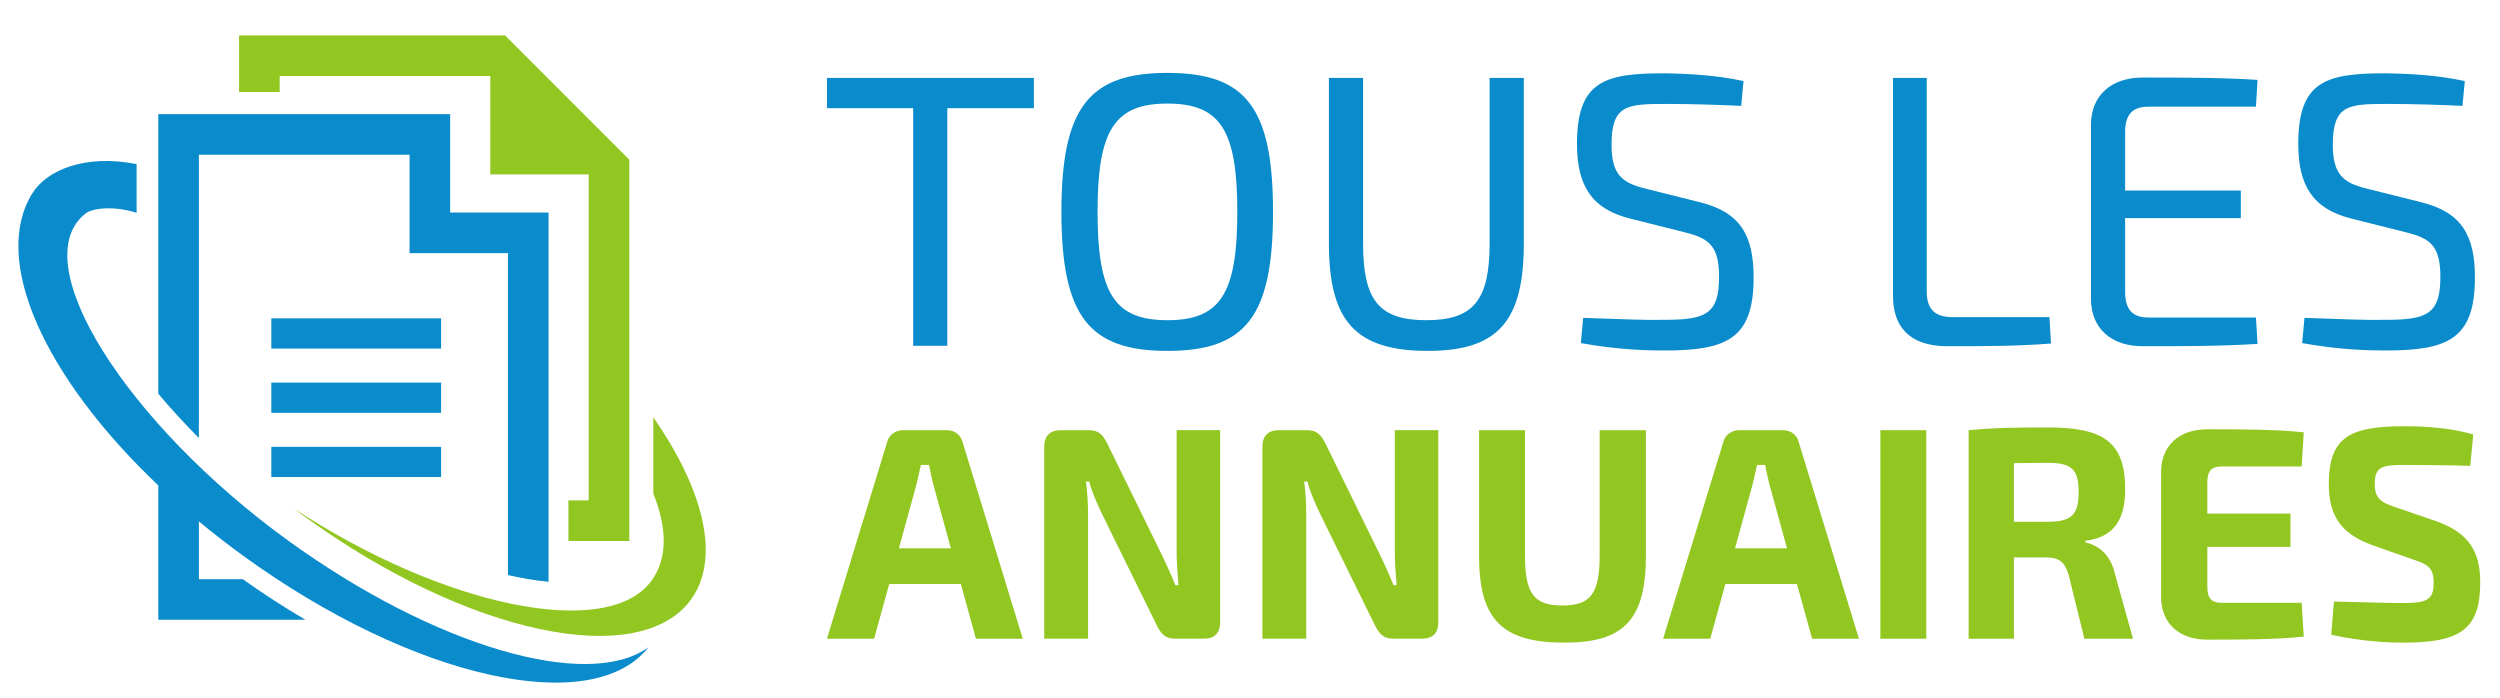
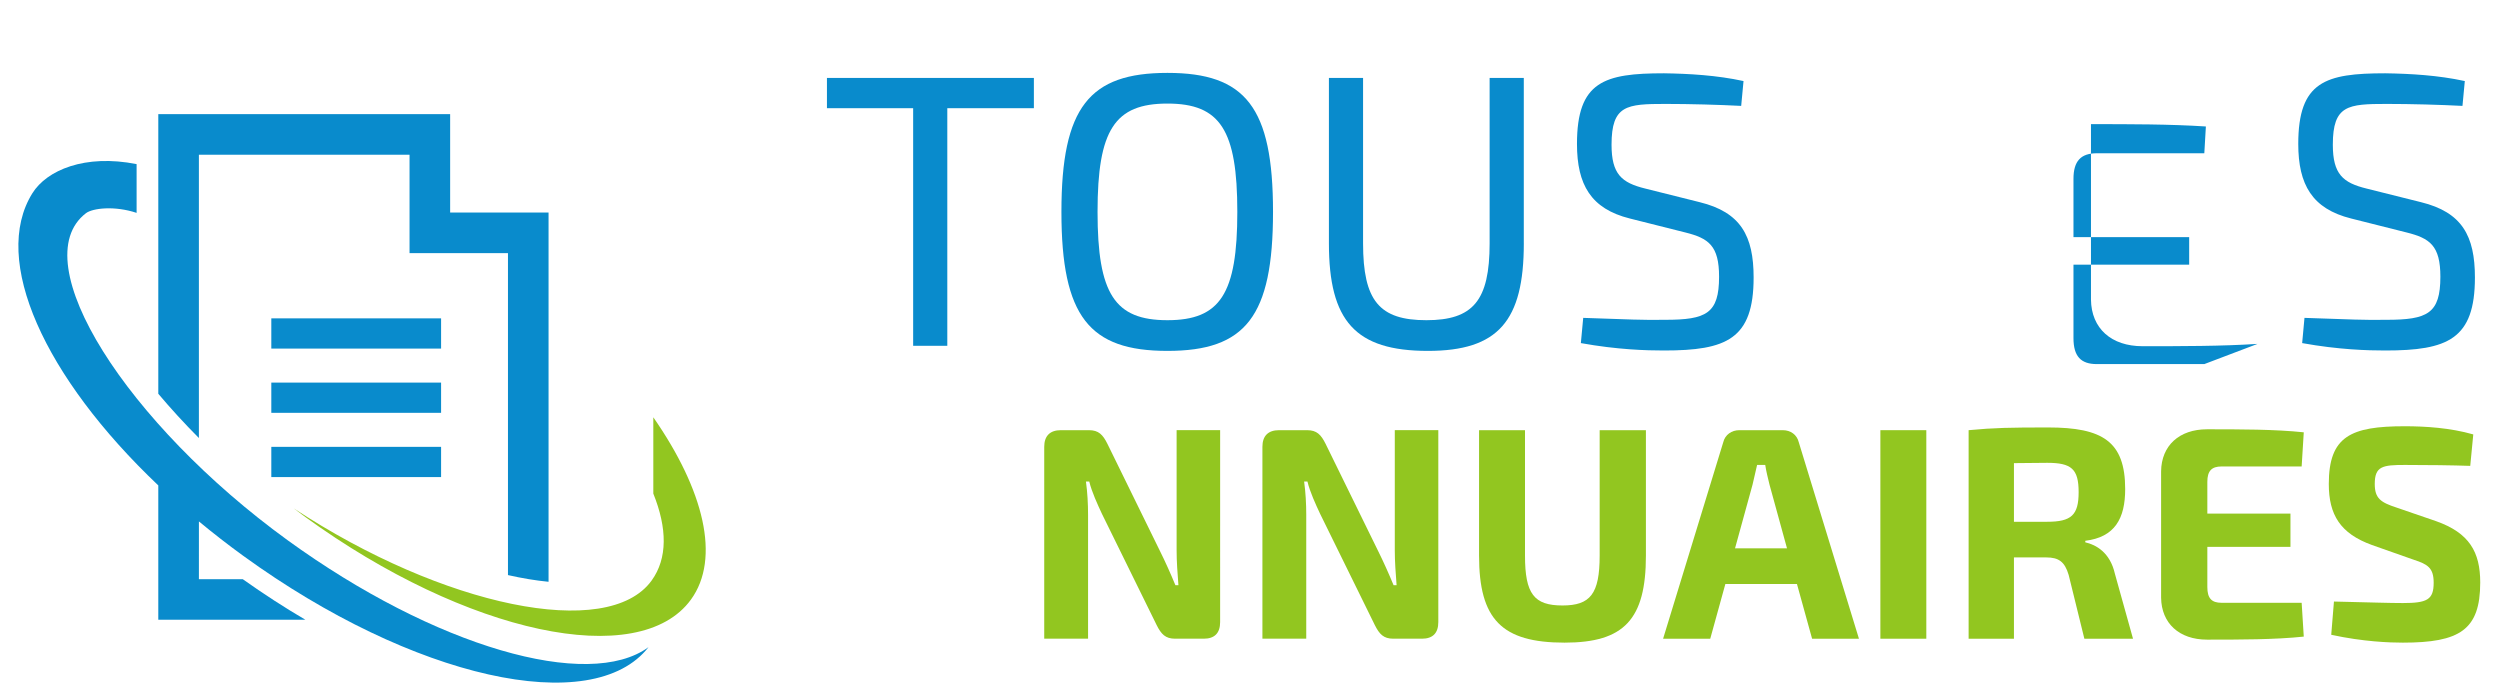
<svg xmlns="http://www.w3.org/2000/svg" version="1.1" id="Calque_1" x="0px" y="0px" width="154px" height="43px" viewBox="0 0 154 43" enable-background="new 0 0 154 43" xml:space="preserve">
  <g>
    <g>
-       <polygon fill="#92C620" points="30.202,10.743 36.265,10.743 36.265,30.826 35.015,30.826 35.015,33.327 38.765,33.327     38.765,9.834 31.112,2.181 14.727,2.181 14.727,5.667 17.227,5.667 17.227,4.682 30.202,4.682   " />
      <path fill="#92C620" d="M40.244,25.705v4.699c0.856,2.125,0.89,3.988-0.108,5.363c-2.702,3.723-12.855,1.59-22.046-4.455    c0.24,0.184,0.479,0.362,0.725,0.541c9.926,7.201,20.559,9.476,23.749,5.079C44.404,34.395,43.36,30.189,40.244,25.705z" />
    </g>
    <g>
      <path fill="#098BCC" d="M17.704,33.268C7.84,26.11,1.412,16.117,5.294,13.133c0.402-0.309,1.756-0.475,3.121-0.02V10.11    c-3.183-0.635-5.537,0.377-6.42,1.794c-2.558,4.1,0.732,11.33,7.756,17.998v8.273h9.057c-1.284-0.754-2.573-1.588-3.854-2.498    h-2.701V32.12c0.872,0.721,1.784,1.433,2.74,2.125c10.412,7.555,21.515,10.037,24.956,5.618    C36.261,42.574,26.787,39.859,17.704,33.268z" />
      <path fill="#098BCC" d="M12.252,9.532h12.976v6.062h6.063v19.831c0.869,0.196,1.705,0.335,2.5,0.413V13.093h-6.062V7.03H9.751    v17.226c0.762,0.905,1.599,1.819,2.501,2.727V9.532z" />
      <rect x="16.713" y="19.611" fill="#098BCC" width="10.458" height="1.862" />
      <rect x="16.713" y="23.568" fill="#098BCC" width="10.458" height="1.862" />
      <rect x="16.713" y="27.526" fill="#098BCC" width="10.458" height="1.862" />
    </g>
  </g>
  <g>
    <g>
      <path fill="#098BCC" d="M58.354,6.667v14.636H56.25V6.667h-5.31V4.802h12.747v1.865H58.354z" />
      <path fill="#098BCC" d="M78.418,13.051c0,6.458-1.698,8.564-6.504,8.564c-4.807,0-6.53-2.106-6.53-8.564    c0-6.456,1.723-8.561,6.53-8.561C76.721,4.49,78.418,6.596,78.418,13.051z M67.609,13.051c0,5.048,1.052,6.673,4.305,6.673    c3.252,0,4.305-1.625,4.305-6.673c0-5.046-1.053-6.671-4.305-6.671C68.661,6.38,67.609,8.005,67.609,13.051z" />
      <path fill="#098BCC" d="M93.867,14.989c0,4.784-1.579,6.626-5.908,6.626c-4.471,0-6.098-1.842-6.098-6.626V4.802h2.104v10.187    c0,3.54,1.005,4.735,3.899,4.735c2.869,0,3.897-1.196,3.897-4.735V4.802h2.105V14.989z" />
      <path fill="#098BCC" d="M107.401,4.993l-0.144,1.53c-1.386-0.071-3.133-0.121-4.662-0.121c-2.393,0-3.324,0.072-3.324,2.512    c0,1.817,0.62,2.344,2.08,2.702l3.349,0.838c2.534,0.622,3.323,2.08,3.323,4.64c0,3.802-1.675,4.497-5.523,4.497    c-1.077,0-2.87-0.049-5.119-0.456l0.145-1.554c2.798,0.096,3.683,0.143,5.045,0.119c2.536,0,3.324-0.382,3.324-2.654    c0-1.914-0.646-2.369-2.079-2.726l-3.421-0.861c-2.392-0.598-3.253-2.081-3.253-4.592c0-3.851,1.675-4.352,5.358-4.352    C104.054,4.539,105.753,4.634,107.401,4.993z" />
-       <path fill="#098BCC" d="M118.688,17.955c0,1.1,0.501,1.58,1.602,1.58h5.955l0.097,1.626c-2.082,0.166-4.258,0.166-6.387,0.166    c-2.438,0-3.347-1.314-3.347-3.107V4.802h2.08V17.955z" />
-       <path fill="#098BCC" d="M139.063,21.184c-2.2,0.143-4.711,0.143-7.078,0.143c-1.938,0-3.157-1.099-3.181-2.869V7.647    c0.023-1.771,1.243-2.87,3.181-2.87c2.367,0,4.878,0,7.078,0.144l-0.096,1.65h-6.624c-0.98,0-1.436,0.479-1.436,1.578v3.587h7.127    v1.699h-7.127v4.52c0,1.125,0.455,1.603,1.436,1.603h6.624L139.063,21.184z" />
+       <path fill="#098BCC" d="M139.063,21.184c-2.2,0.143-4.711,0.143-7.078,0.143c-1.938,0-3.157-1.099-3.181-2.869V7.647    c2.367,0,4.878,0,7.078,0.144l-0.096,1.65h-6.624c-0.98,0-1.436,0.479-1.436,1.578v3.587h7.127    v1.699h-7.127v4.52c0,1.125,0.455,1.603,1.436,1.603h6.624L139.063,21.184z" />
      <path fill="#098BCC" d="M151.832,4.993l-0.144,1.53c-1.387-0.071-3.134-0.121-4.663-0.121c-2.392,0-3.323,0.072-3.323,2.512    c0,1.817,0.621,2.344,2.08,2.702l3.35,0.838c2.533,0.622,3.323,2.08,3.323,4.64c0,3.802-1.674,4.497-5.525,4.497    c-1.075,0-2.869-0.049-5.117-0.456l0.143-1.554c2.798,0.096,3.685,0.143,5.047,0.119c2.534,0,3.324-0.382,3.324-2.654    c0-1.914-0.646-2.369-2.081-2.726l-3.419-0.861c-2.394-0.598-3.254-2.081-3.254-4.592c0-3.851,1.676-4.352,5.357-4.352    C148.485,4.539,150.183,4.634,151.832,4.993z" />
    </g>
    <g>
-       <path fill="#92C620" d="M54.776,35.976l-0.931,3.369H50.94l3.705-12.101c0.112-0.466,0.521-0.745,0.986-0.745h2.681    c0.484,0,0.875,0.279,0.986,0.745l3.705,12.101h-2.885l-0.931-3.369H54.776z M57.494,29.85c-0.093-0.391-0.205-0.818-0.26-1.209    H56.73l-0.279,1.209l-1.08,3.929h3.203L57.494,29.85z" />
      <path fill="#92C620" d="M75.16,38.321c0,0.67-0.334,1.023-1.005,1.023h-1.769c-0.595,0-0.856-0.279-1.135-0.837l-3.37-6.852    c-0.26-0.559-0.632-1.359-0.782-1.993h-0.205c0.093,0.671,0.131,1.378,0.131,2.049v7.633h-2.7V27.523    c0-0.671,0.354-1.024,1.024-1.024h1.731c0.596,0,0.856,0.279,1.135,0.838l3.258,6.646c0.28,0.559,0.633,1.34,0.931,2.065h0.187    c-0.056-0.726-0.112-1.433-0.112-2.158v-7.392h2.681V38.321z" />
      <path fill="#92C620" d="M88.6,38.321c0,0.67-0.335,1.023-1.005,1.023h-1.769c-0.596,0-0.856-0.279-1.136-0.837l-3.369-6.852    c-0.261-0.559-0.633-1.359-0.782-1.993h-0.205c0.093,0.671,0.131,1.378,0.131,2.049v7.633h-2.7V27.523    c0-0.671,0.354-1.024,1.023-1.024h1.731c0.596,0,0.857,0.279,1.136,0.838l3.258,6.646c0.279,0.559,0.633,1.34,0.931,2.065h0.186    c-0.055-0.726-0.111-1.433-0.111-2.158v-7.392H88.6V38.321z" />
      <path fill="#92C620" d="M101.388,34.226c0,3.928-1.341,5.361-5.009,5.361c-3.872,0-5.269-1.434-5.269-5.361v-7.727h2.83v7.727    c0,2.363,0.559,3.071,2.309,3.071c1.712,0,2.29-0.708,2.29-3.071v-7.727h2.849V34.226z" />
      <path fill="#92C620" d="M106.282,35.976l-0.931,3.369h-2.904l3.705-12.101c0.111-0.466,0.521-0.745,0.986-0.745h2.681    c0.483,0,0.875,0.279,0.986,0.745l3.706,12.101h-2.886l-0.932-3.369H106.282z M109.001,29.85    c-0.094-0.391-0.205-0.818-0.262-1.209h-0.502l-0.279,1.209l-1.081,3.929h3.203L109.001,29.85z" />
      <path fill="#92C620" d="M115.831,39.345V26.499h2.83v12.846H115.831z" />
      <path fill="#92C620" d="M128.397,39.345l-0.967-3.929c-0.243-0.818-0.616-1.079-1.38-1.079h-1.991v5.008h-2.792V26.499    c1.546-0.148,2.588-0.168,4.896-0.168c3.352,0,4.748,0.856,4.748,3.799c0,1.805-0.633,2.96-2.457,3.182v0.095    c0.651,0.148,1.525,0.614,1.824,1.937l1.116,4.002H128.397z M126.107,32.141c1.489,0,1.937-0.411,1.937-1.824    c0-1.435-0.447-1.807-1.937-1.807l-2.048,0.019v3.612H126.107z" />
      <path fill="#92C620" d="M141.912,39.215c-1.75,0.187-3.966,0.187-5.958,0.187c-1.713,0-2.812-1.006-2.83-2.588v-7.782    c0.019-1.582,1.117-2.588,2.83-2.588c1.992,0,4.208,0,5.958,0.187l-0.13,2.103h-4.935c-0.614,0-0.875,0.279-0.875,0.95v1.954h5.12    v2.049h-5.12v2.476c0,0.689,0.261,0.969,0.875,0.969h4.935L141.912,39.215z" />
      <path fill="#92C620" d="M152.354,26.76l-0.187,1.938c-1.08-0.038-2.662-0.057-4.021-0.057c-1.377,0-1.861,0.073-1.861,1.172    c0,0.894,0.372,1.136,1.341,1.453l2.438,0.838c2.047,0.725,2.718,1.898,2.718,3.779c0,2.923-1.267,3.704-4.767,3.704    c-0.818,0-2.438-0.056-4.411-0.484l0.167-2.048c2.382,0.056,3.426,0.093,4.244,0.093c1.49,0,1.899-0.204,1.899-1.247    c0-0.911-0.354-1.136-1.211-1.415l-2.587-0.912c-1.955-0.707-2.662-1.861-2.662-3.761c0-2.941,1.359-3.556,4.673-3.556    C149.394,26.257,150.92,26.351,152.354,26.76z" />
    </g>
  </g>
</svg>